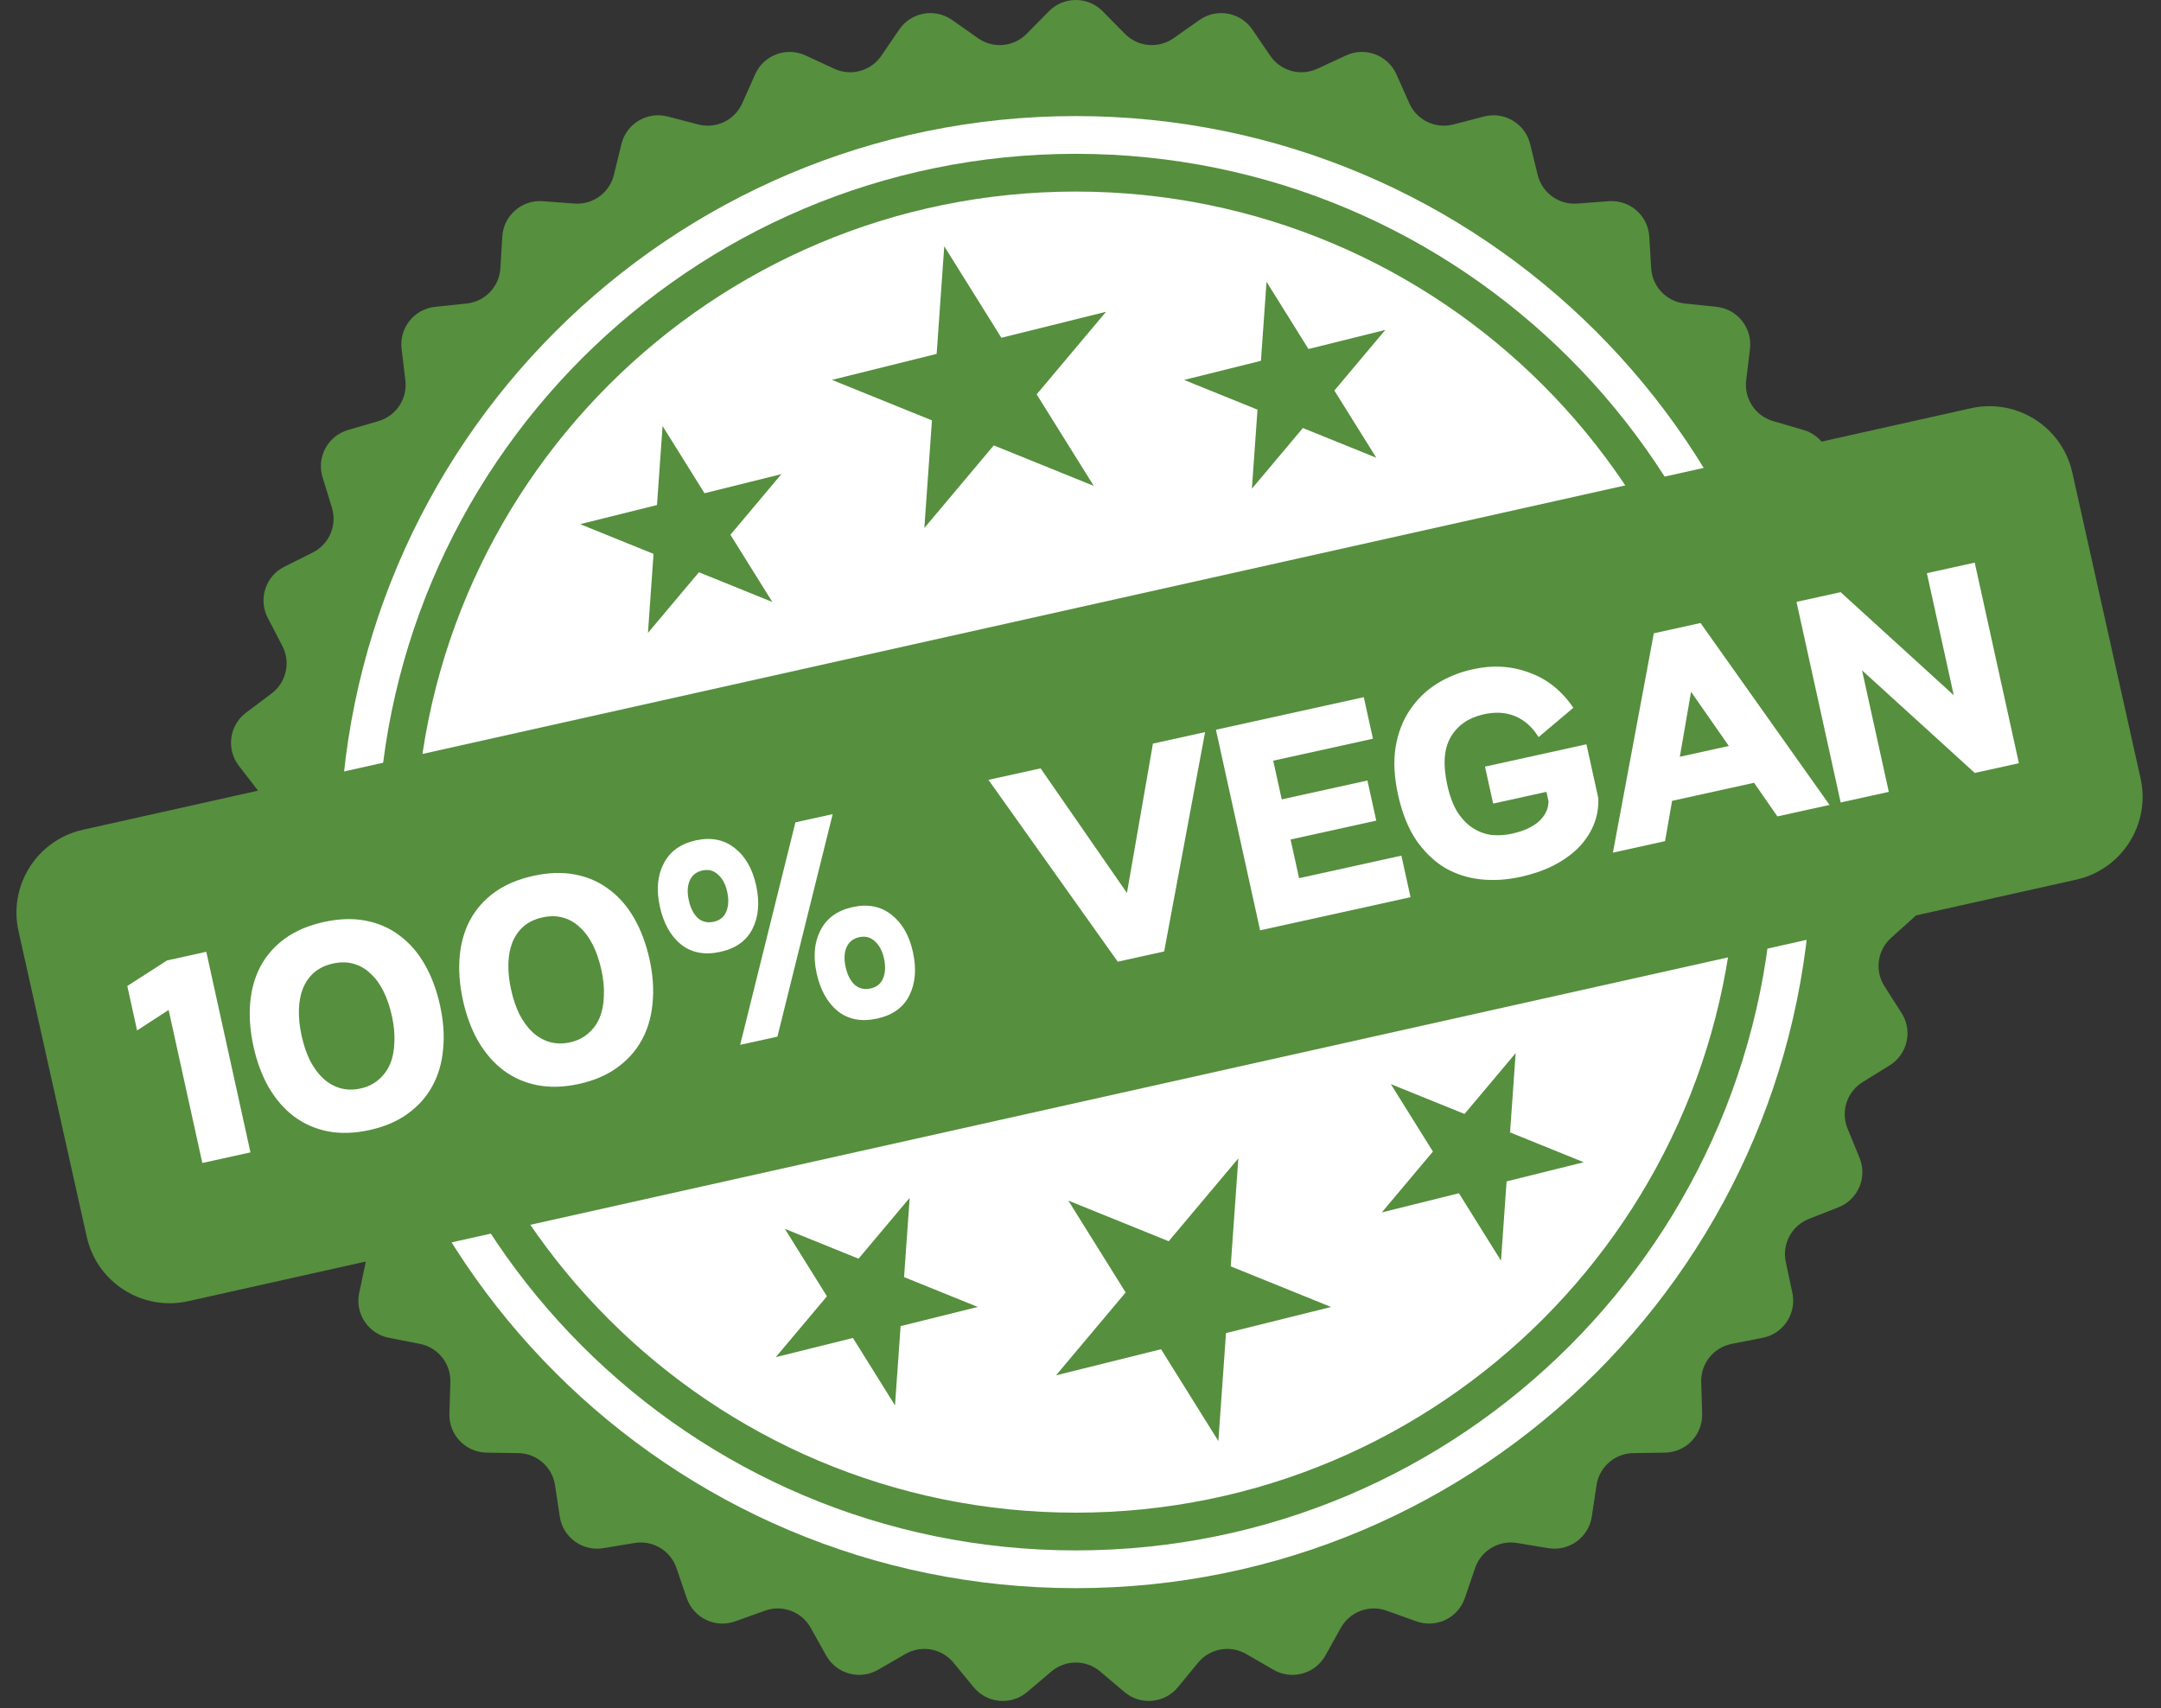
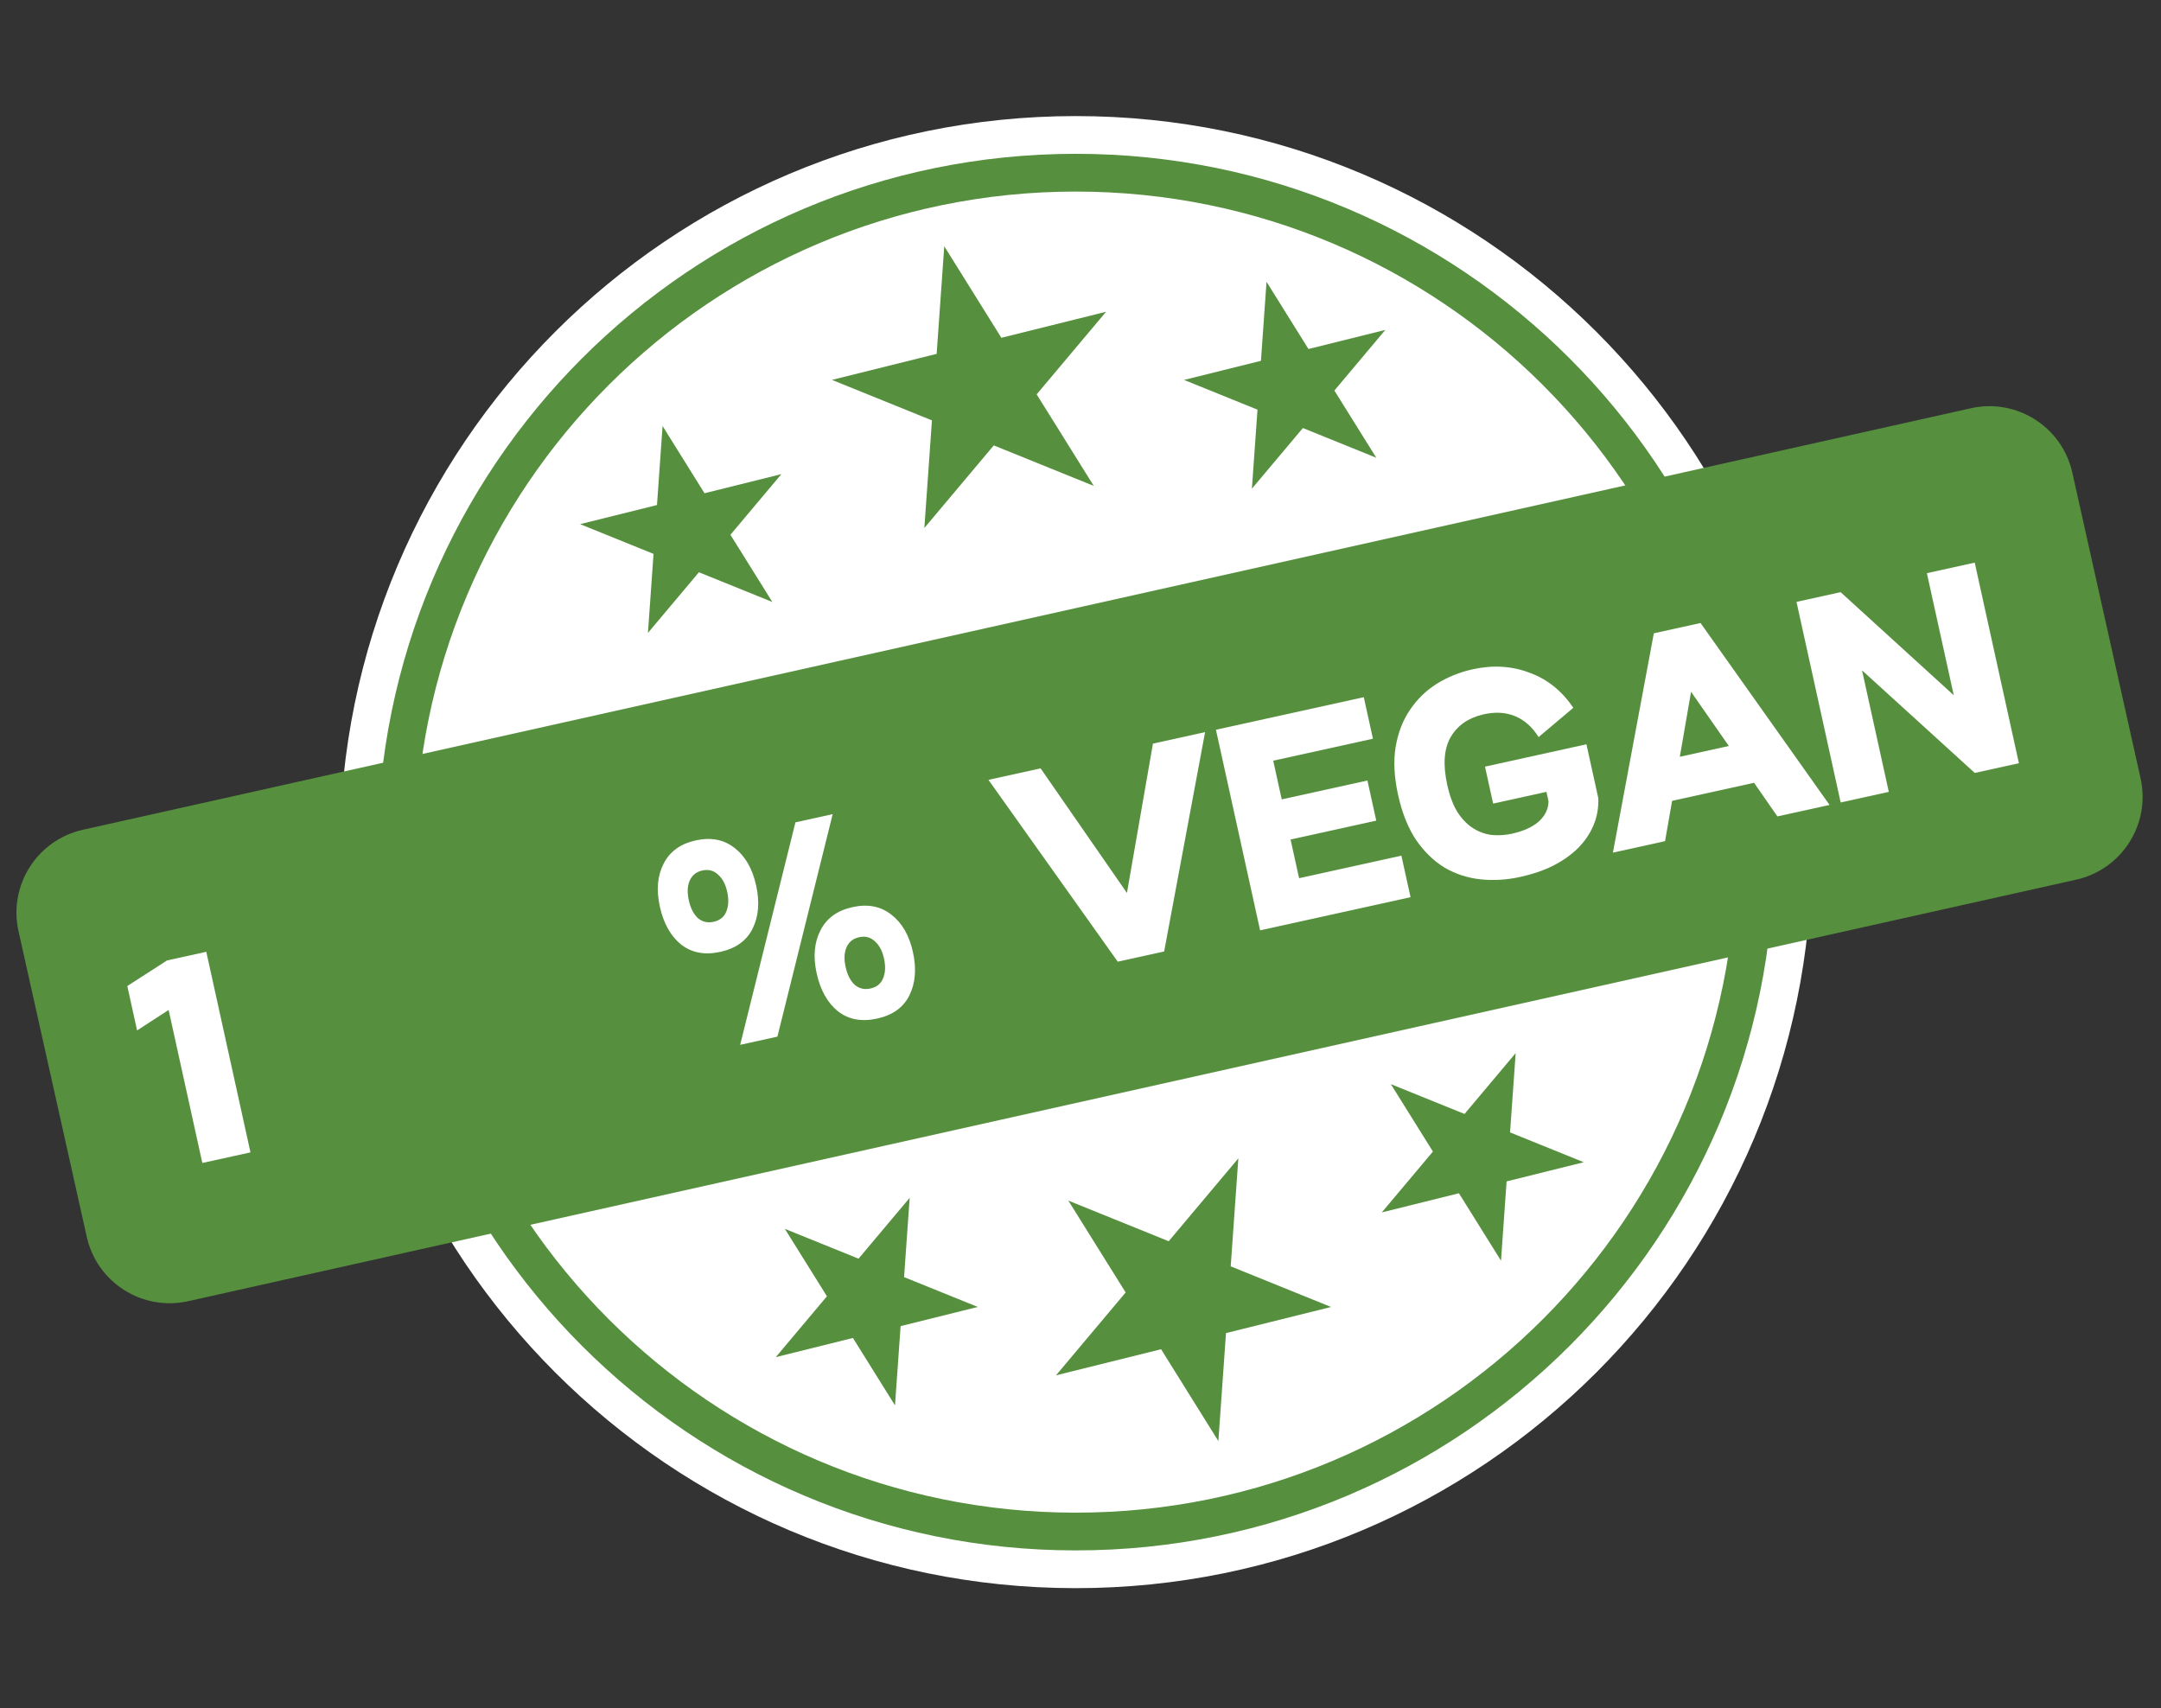
<svg xmlns="http://www.w3.org/2000/svg" width="229" height="181" viewBox="0 0 229 181" fill="none">
  <rect x="0" y="0" width="229" height="181" fill="#333333" stroke="none" />
-   <path d="M111.151 1.193C112.718 -0.398 115.283 -0.398 116.85 1.193L119.208 3.586C120.581 4.98 122.76 5.176 124.36 4.05L127.107 2.116C128.933 0.831 131.457 1.289 132.715 3.133L134.608 5.91C135.71 7.526 137.819 8.108 139.594 7.286L142.643 5.873C144.668 4.935 147.07 5.837 147.978 7.876L149.345 10.946C150.141 12.732 152.112 13.682 154.005 13.19L157.257 12.345C159.418 11.783 161.62 13.099 162.15 15.268L162.946 18.532C163.41 20.432 165.18 21.718 167.131 21.572L170.482 21.321C172.708 21.154 174.64 22.842 174.773 25.071L174.975 28.425C175.092 30.378 176.604 31.959 178.549 32.164L181.891 32.515C184.111 32.748 185.71 34.754 185.444 36.971L185.043 40.307C184.81 42.249 186.015 44.075 187.893 44.624L191.118 45.566C193.261 46.192 194.476 48.451 193.818 50.584L192.828 53.795C192.252 55.665 193.112 57.676 194.861 58.552L197.866 60.055C199.863 61.053 200.656 63.493 199.627 65.475L198.08 68.457C197.179 70.194 197.665 72.327 199.231 73.5L201.919 75.516C203.705 76.855 204.05 79.397 202.684 81.163L200.629 83.821C199.432 85.369 199.53 87.555 200.861 88.989L203.146 91.452C204.665 93.088 204.549 95.651 202.891 97.145L200.393 99.394C198.94 100.702 198.646 102.871 199.699 104.519L201.508 107.351C202.71 109.232 202.139 111.733 200.24 112.907L197.381 114.673C195.717 115.702 195.041 117.783 195.783 119.593L197.057 122.702C197.904 124.768 196.896 127.127 194.817 127.942L191.69 129.17C189.869 129.885 188.832 131.812 189.238 133.725L189.937 137.012C190.401 139.196 188.988 141.336 186.798 141.768L183.501 142.417C181.581 142.796 180.217 144.506 180.276 146.462L180.376 149.82C180.443 152.052 178.67 153.906 176.438 153.939L173.078 153.99C171.122 154.019 169.474 155.459 169.183 157.393L168.682 160.716C168.349 162.923 166.274 164.431 164.071 164.065L160.756 163.515C158.827 163.195 156.948 164.317 156.316 166.168L155.23 169.348C154.508 171.46 152.197 172.573 150.095 171.82L146.932 170.687C145.091 170.027 143.042 170.796 142.089 172.505L140.453 175.439C139.366 177.389 136.893 178.072 134.959 176.955L132.049 175.275C130.355 174.297 128.202 174.688 126.96 176.199L124.826 178.794C123.408 180.519 120.853 180.749 119.15 179.305L116.586 177.133C115.094 175.868 112.906 175.868 111.414 177.133L108.85 179.305C107.147 180.749 104.593 180.519 103.175 178.794L101.04 176.199C99.798 174.688 97.645 174.297 95.951 175.275L93.041 176.955C91.108 178.072 88.635 177.389 87.547 175.439L85.911 172.505C84.958 170.796 82.91 170.027 81.068 170.687L77.905 171.82C75.803 172.573 73.492 171.46 72.77 169.348L71.684 166.168C71.052 164.317 69.174 163.195 67.244 163.515L63.929 164.065C61.727 164.431 59.651 162.923 59.319 160.716L58.818 157.393C58.526 155.459 56.878 154.019 54.922 153.99L51.562 153.939C49.33 153.906 47.558 152.052 47.624 149.82L47.725 146.461C47.783 144.506 46.419 142.796 44.5 142.417L41.203 141.768C39.012 141.336 37.599 139.196 38.063 137.012L38.762 133.725C39.168 131.812 38.132 129.885 36.311 129.17L33.183 127.942C31.105 127.127 30.096 124.768 30.943 122.702L32.217 119.593C32.959 117.783 32.283 115.702 30.619 114.673L27.76 112.907C25.861 111.733 25.291 109.232 26.492 107.351L28.301 104.519C29.354 102.871 29.06 100.702 27.607 99.394L25.11 97.145C23.451 95.651 23.336 93.088 24.854 91.452L27.14 88.989C28.47 87.555 28.568 85.369 27.372 83.821L25.316 81.163C23.951 79.397 24.295 76.855 26.081 75.516L28.77 73.5C30.335 72.327 30.822 70.194 29.921 68.457L28.373 65.475C27.345 63.493 28.137 61.053 30.134 60.055L33.139 58.552C34.889 57.676 35.749 55.665 35.172 53.795L34.182 50.584C33.524 48.451 34.739 46.192 36.882 45.566L40.108 44.624C41.985 44.075 43.191 42.249 42.957 40.307L42.556 36.971C42.29 34.754 43.889 32.748 46.109 32.515L49.451 32.164C51.397 31.959 52.909 30.378 53.026 28.425L53.227 25.071C53.36 22.842 55.292 21.154 57.518 21.321L60.869 21.572C62.82 21.718 64.59 20.432 65.054 18.532L65.851 15.268C66.38 13.099 68.582 11.783 70.743 12.345L73.995 13.19C75.888 13.682 77.86 12.732 78.655 10.946L80.022 7.876C80.93 5.837 83.332 4.935 85.358 5.873L88.407 7.286C90.181 8.108 92.291 7.526 93.393 5.91L95.286 3.133C96.543 1.289 99.067 0.831 100.893 2.116L103.641 4.05C105.24 5.176 107.42 4.98 108.792 3.586L111.151 1.193Z" fill="#568F3E" />
  <path d="M192 90.301C192 133.379 157.078 168.301 114 168.301C70.922 168.301 36 133.379 36 90.301C36 47.222 70.922 12.301 114 12.301C157.078 12.301 192 47.222 192 90.301Z" fill="white" />
  <path d="M184 90.301C184 128.961 152.66 160.301 114 160.301C75.34 160.301 44 128.961 44 90.301C44 51.641 75.34 20.301 114 20.301C152.66 20.301 184 51.641 184 90.301Z" fill="white" />
  <path d="M184 90.301C184 51.641 152.66 20.301 114 20.301C75.34 20.301 44 51.641 44 90.301C44 128.961 75.34 160.301 114 160.301C152.66 160.301 184 128.961 184 90.301ZM188 90.301C188 131.17 154.869 164.301 114 164.301C73.131 164.301 40 131.17 40 90.301C40 49.432 73.131 16.301 114 16.301C154.869 16.301 188 49.432 188 90.301Z" fill="#568F3E" />
  <path d="M1.961 98.677C0.878 93.826 3.933 89.015 8.784 87.932L208.858 43.262C213.709 42.179 218.519 45.233 219.602 50.084L226.834 82.476C227.918 87.327 224.863 92.137 220.012 93.22L19.938 137.891C15.087 138.974 10.276 135.92 9.193 131.068L1.961 98.677Z" fill="#568F3E" />
  <path d="M204.19 60.74L209.261 59.623L213.942 80.88L209.266 81.91L197.32 71.041L200.156 83.917L195.054 85.04L190.373 63.783L195.049 62.753L207.039 73.677L204.19 60.74Z" fill="white" />
-   <path d="M180.206 66.022L193.876 85.3L188.349 86.517L185.877 82.954L177.192 84.867L176.445 89.139L170.919 90.356L175.256 67.113L180.206 66.022ZM183.203 79.053L179.201 73.312L178.01 80.197L183.203 79.053Z" fill="white" />
+   <path d="M180.206 66.022L193.876 85.3L188.349 86.517L185.877 82.954L177.192 84.867L176.445 89.139L170.919 90.356L175.256 67.113L180.206 66.022ZM183.203 79.053L179.201 73.312L178.01 80.197L183.203 79.053" fill="white" />
  <path d="M161.147 92.922C159.689 93.243 158.276 93.331 156.907 93.187C155.538 93.043 154.269 92.632 153.101 91.956C151.949 91.254 150.938 90.277 150.068 89.026C149.214 87.749 148.575 86.149 148.151 84.226C147.737 82.343 147.651 80.653 147.894 79.156C148.154 77.635 148.661 76.324 149.416 75.223C150.167 74.103 151.111 73.184 152.248 72.466C153.405 71.745 154.682 71.23 156.079 70.922C158.204 70.454 160.205 70.576 162.081 71.288C163.973 71.975 165.52 73.216 166.722 75.01L163.043 78.112C162.384 77.048 161.553 76.308 160.548 75.892C159.544 75.476 158.406 75.419 157.135 75.72C155.581 76.084 154.442 76.886 153.718 78.129C153.014 79.366 152.896 81.048 153.364 83.173C153.632 84.388 154.009 85.377 154.495 86.14C154.997 86.879 155.555 87.435 156.168 87.809C156.781 88.184 157.436 88.411 158.133 88.491C158.846 88.546 159.536 88.501 160.204 88.353C161.439 88.081 162.395 87.648 163.07 87.054C163.741 86.439 164.083 85.727 164.096 84.917L163.875 83.915L158.227 85.159L157.364 81.242L168.114 78.874L169.372 84.583C169.408 85.615 169.238 86.576 168.86 87.466C168.483 88.356 167.93 89.167 167.2 89.901C166.465 90.615 165.583 91.234 164.552 91.758C163.537 92.257 162.402 92.645 161.147 92.922Z" fill="white" />
  <path d="M137.664 93.063L148.505 90.675L149.475 95.078L133.532 98.59L128.851 77.333L144.52 73.882L145.49 78.285L134.922 80.612L135.825 84.712L144.905 82.712L145.841 86.963L136.761 88.963L137.664 93.063Z" fill="white" />
  <path d="M122.176 78.803L127.703 77.585L123.365 100.829L118.446 101.912L104.745 82.642L110.272 81.424L119.421 94.629L122.176 78.803Z" fill="white" />
  <path d="M80.127 93.827C80.519 95.608 80.39 97.144 79.74 98.433C79.106 99.698 77.969 100.511 76.329 100.872C74.689 101.233 73.306 100.975 72.179 100.098C71.068 99.197 70.316 97.855 69.923 96.074C69.535 94.312 69.669 92.797 70.323 91.528C70.973 90.239 72.108 89.416 73.728 89.059C75.347 88.702 76.723 88.972 77.854 89.869C78.981 90.746 79.739 92.065 80.127 93.827ZM88.239 86.277L82.383 109.855L78.435 110.724L84.291 87.146L88.239 86.277ZM72.99 95.398C73.173 96.228 73.493 96.858 73.948 97.289C74.42 97.694 74.979 97.826 75.627 97.683C76.275 97.54 76.717 97.188 76.954 96.627C77.207 96.04 77.243 95.332 77.06 94.502C76.881 93.692 76.556 93.085 76.085 92.679C75.629 92.249 75.078 92.105 74.43 92.248C73.782 92.39 73.332 92.755 73.079 93.341C72.842 93.903 72.812 94.588 72.99 95.398ZM90.345 96.129C91.965 95.772 93.34 96.043 94.472 96.94C95.599 97.817 96.356 99.136 96.744 100.897C97.136 102.678 97.008 104.214 96.358 105.503C95.724 106.768 94.587 107.581 92.947 107.942C91.307 108.303 89.923 108.045 88.796 107.169C87.685 106.267 86.933 104.926 86.541 103.144C86.153 101.383 86.286 99.868 86.941 98.598C87.591 97.309 88.725 96.486 90.345 96.129ZM92.244 104.753C92.892 104.611 93.335 104.259 93.572 103.697C93.825 103.111 93.86 102.402 93.677 101.572C93.499 100.763 93.174 100.155 92.703 99.749C92.247 99.319 91.695 99.175 91.047 99.318C90.4 99.46 89.949 99.825 89.696 100.411C89.459 100.973 89.43 101.659 89.608 102.469C89.791 103.299 90.11 103.929 90.566 104.359C91.037 104.765 91.597 104.896 92.244 104.753Z" fill="white" />
-   <path d="M56.504 92.82C58.123 92.464 59.599 92.415 60.929 92.674C62.28 92.928 63.477 93.45 64.521 94.239C65.586 95.023 66.48 96.047 67.204 97.309C67.927 98.572 68.47 100.024 68.831 101.663C69.192 103.303 69.299 104.85 69.153 106.305C69.026 107.755 68.645 109.059 68.009 110.218C67.373 111.377 66.495 112.356 65.376 113.154C64.277 113.948 62.938 114.519 61.359 114.867C59.78 115.215 58.315 115.261 56.964 115.007C55.634 114.748 54.436 114.226 53.372 113.442C52.328 112.653 51.434 111.629 50.69 110.371C49.966 109.108 49.423 107.657 49.062 106.017C48.701 104.377 48.584 102.832 48.71 101.382C48.837 99.933 49.208 98.63 49.824 97.476C50.46 96.317 51.328 95.34 52.426 94.546C53.545 93.748 54.904 93.173 56.504 92.82ZM60.389 110.464C61.159 110.294 61.801 109.983 62.317 109.53C62.853 109.072 63.261 108.515 63.541 107.859C63.817 107.183 63.967 106.418 63.991 105.563C64.035 104.704 63.948 103.779 63.73 102.787C63.511 101.795 63.211 100.916 62.831 100.151C62.45 99.386 61.995 98.764 61.465 98.287C60.951 97.784 60.355 97.438 59.676 97.248C59.017 97.053 58.283 97.045 57.474 97.224C56.684 97.397 56.021 97.713 55.485 98.171C54.969 98.624 54.574 99.189 54.298 99.865C54.038 100.517 53.896 101.27 53.872 102.124C53.848 102.978 53.945 103.902 54.164 104.894C54.382 105.886 54.682 106.764 55.063 107.529C55.464 108.29 55.931 108.92 56.466 109.417C56.995 109.895 57.589 110.231 58.248 110.426C58.927 110.616 59.64 110.629 60.389 110.464Z" fill="white" />
-   <path d="M34.306 97.709C35.926 97.352 37.401 97.303 38.731 97.562C40.082 97.817 41.28 98.338 42.324 99.127C43.388 99.912 44.282 100.935 45.006 102.198C45.73 103.461 46.272 104.912 46.633 106.552C46.995 108.192 47.102 109.739 46.955 111.194C46.829 112.644 46.447 113.948 45.811 115.107C45.175 116.266 44.297 117.245 43.178 118.043C42.08 118.837 40.741 119.408 39.161 119.756C37.582 120.103 36.117 120.15 34.767 119.896C33.436 119.637 32.239 119.115 31.174 118.331C30.13 117.542 29.236 116.518 28.492 115.26C27.768 113.997 27.226 112.546 26.864 110.906C26.503 109.266 26.386 107.721 26.512 106.271C26.639 104.821 27.01 103.519 27.626 102.364C28.262 101.205 29.13 100.229 30.229 99.435C31.348 98.637 32.707 98.061 34.306 97.709ZM38.192 115.352C38.961 115.183 39.603 114.872 40.119 114.418C40.655 113.961 41.063 113.404 41.343 112.748C41.619 112.072 41.769 111.306 41.793 110.452C41.837 109.593 41.75 108.668 41.532 107.676C41.313 106.684 41.014 105.805 40.633 105.04C40.252 104.275 39.797 103.653 39.267 103.176C38.753 102.673 38.157 102.327 37.478 102.137C36.82 101.942 36.086 101.934 35.276 102.112C34.486 102.286 33.824 102.602 33.288 103.06C32.772 103.513 32.376 104.078 32.1 104.754C31.841 105.405 31.699 106.158 31.675 107.013C31.651 107.867 31.748 108.79 31.966 109.782C32.185 110.774 32.484 111.653 32.865 112.418C33.266 113.179 33.734 113.808 34.268 114.306C34.798 114.784 35.392 115.12 36.05 115.315C36.729 115.505 37.443 115.517 38.192 115.352Z" fill="white" />
  <path d="M17.7 101.78L21.861 100.864L26.542 122.121L21.441 123.245L17.869 107.029L14.526 109.198L13.489 104.491L17.7 101.78Z" fill="white" />
  <path d="M100.063 26.096L106.114 35.796L117.209 33.039L109.854 41.791L115.905 51.491L105.308 47.2L97.953 55.953L98.758 44.549L88.162 40.258L99.257 37.501L100.063 26.096Z" fill="#568F3E" />
  <path d="M70.213 45.147L74.656 52.27L82.802 50.245L77.402 56.671L81.845 63.793L74.064 60.643L68.663 67.07L69.255 58.696L61.474 55.546L69.621 53.521L70.213 45.147Z" fill="#568F3E" />
  <path d="M134.214 29.864L138.657 36.986L146.803 34.961L141.403 41.387L145.846 48.51L138.065 45.359L132.664 51.786L133.256 43.412L125.475 40.262L133.622 38.237L134.214 29.864Z" fill="#568F3E" />
  <path d="M129.109 152.713L123.038 142.981L111.905 145.748L119.285 136.965L113.213 127.233L123.846 131.538L131.226 122.756L130.418 134.199L141.05 138.504L129.918 141.271L129.109 152.713Z" fill="#568F3E" />
  <path d="M159.06 133.598L154.602 126.452L146.428 128.483L151.846 122.035L147.388 114.889L155.195 118.05L160.614 111.602L160.02 120.004L167.827 123.165L159.653 125.196L159.06 133.598Z" fill="#568F3E" />
  <path d="M94.843 148.933L90.385 141.787L82.211 143.819L87.63 137.371L83.172 130.225L90.979 133.386L96.398 126.938L95.804 135.339L103.611 138.5L95.437 140.532L94.843 148.933Z" fill="#568F3E" />
</svg>